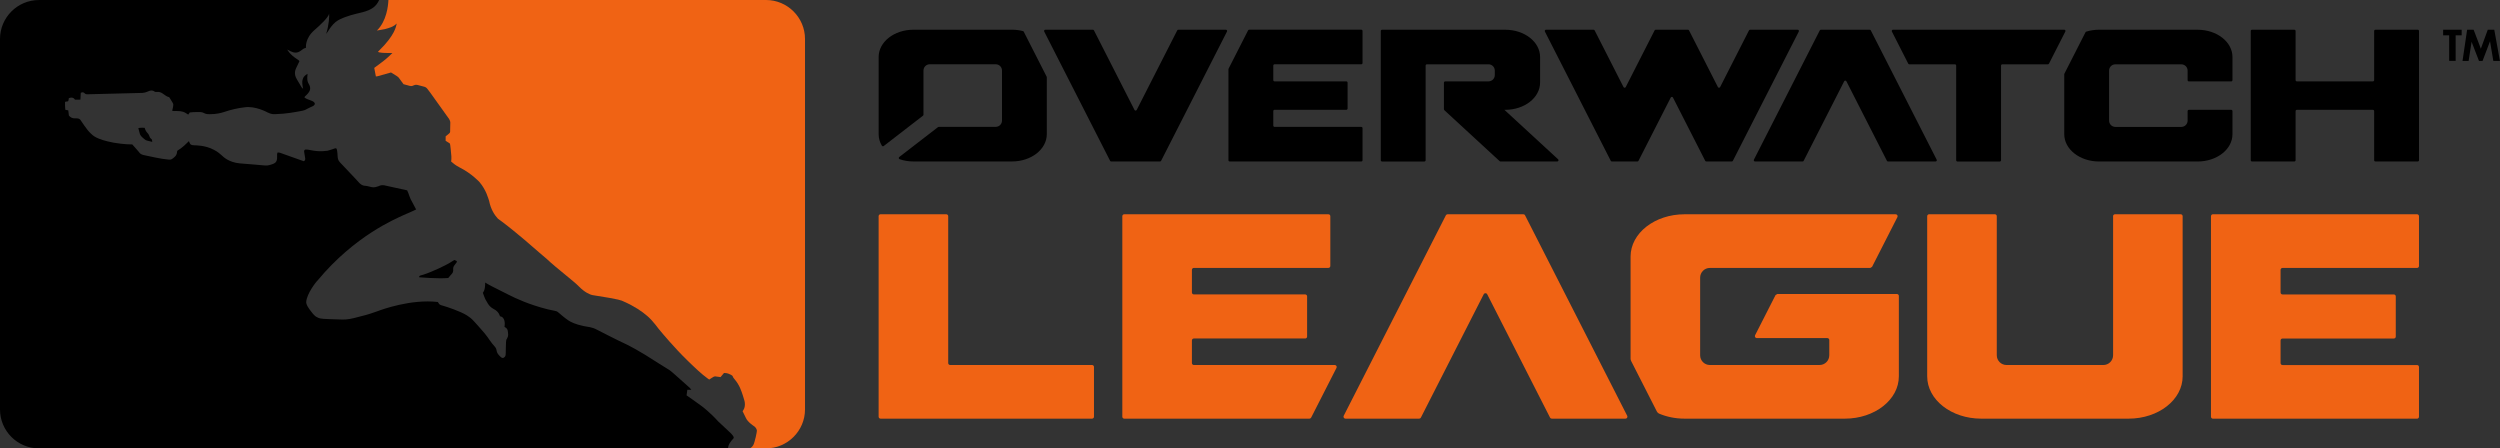
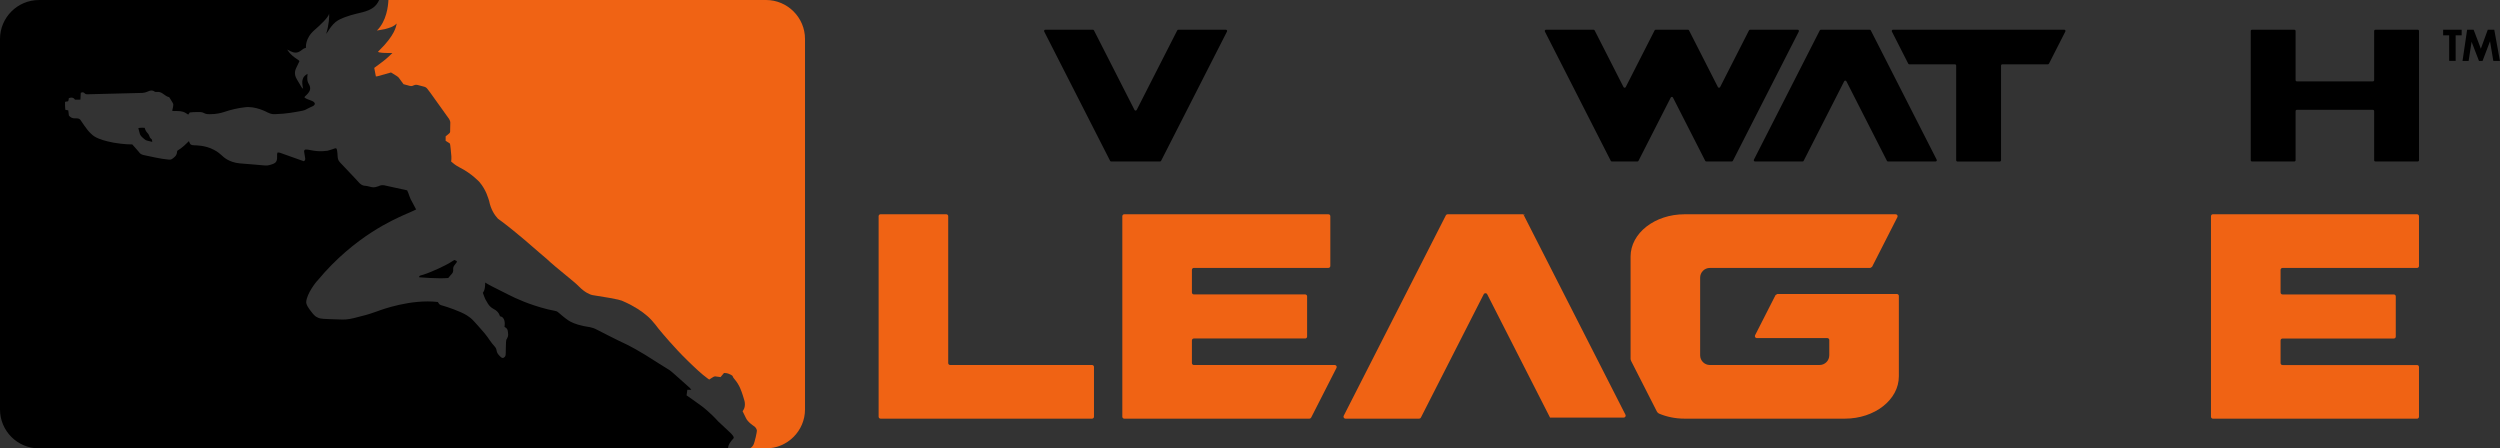
<svg xmlns="http://www.w3.org/2000/svg" id="Layer_1" data-name="Layer 1" viewBox="0 0 873.28 156.62">
  <rect x="0" y="0" width="873.28" height="156.62" fill="#333333" stroke="none" />
  <defs>
    <style>
      .cls-1 {
        fill: #f06314;
      }

      .cls-2 {
        fill: #fff;
      }
    </style>
  </defs>
  <g>
    <path d="m853.42,12.34h2.11v8.93h2.26v-8.93h2.1v-1.96h-6.47v1.96Zm17.87-1.96h-2.28l-2.42,6.63-2.52-6.63h-2.27l-1.61,10.9h2.13l1.04-6.68,2.58,6.68h1.25l2.61-6.87,1.15,6.87h2.31l-1.98-10.9Z" />
    <g>
      <g>
        <path d="m829.32,10.82v17.17c0,.24-.2.44-.44.44h-26.56c-.24,0-.44-.2-.44-.44V10.82c0-.24-.2-.44-.44-.44h-14.79c-.24,0-.44.2-.44.44v45.15c0,.24.2.44.44.44h14.79c.24,0,.44-.2.44-.44v-17.17c0-.24.2-.44.44-.44h26.56c.24,0,.44.2.44.44v17.17c0,.24.2.44.44.44h14.79c.24,0,.44-.2.44-.44V10.82c0-.24-.2-.44-.44-.44h-14.79c-.24,0-.44.2-.44.44Z" />
-         <path d="m475.95,22.02v-11.21c0-.24-.2-.44-.44-.44h-39.15c-.16,0-.32.09-.39.24l-6.81,13.37c-.03.06-.05.13-.05.2v31.79c0,.24.2.44.44.44h45.96c.24,0,.44-.2.44-.44v-11.21c0-.24-.2-.44-.44-.44h-30.29c-.24,0-.44-.2-.44-.44v-5.09c0-.24.2-.44.44-.44h25.07c.24,0,.44-.2.44-.44v-9.05c0-.24-.2-.44-.44-.44h-25.07c-.24,0-.44-.2-.44-.44v-5.09c0-.24.2-.44.44-.44h30.29c.24,0,.44-.2.44-.44Z" />
        <path d="m653.1,10.38h-17.04c-.16,0-.32.09-.39.24l-23.01,45.15c-.15.29.06.64.39.64h16.6c.16,0,.32-.09.39-.24l14.15-27.77c.16-.32.62-.32.78,0l14.15,27.77c.07.15.23.24.39.24h16.6c.33,0,.54-.35.39-.64l-23.01-45.15c-.07-.15-.23-.24-.39-.24Z" />
        <path d="m610.94,10.62l-10.08,19.79c-.16.32-.62.32-.78,0l-10.08-19.79c-.07-.15-.23-.24-.39-.24h-11.25c-.16,0-.32.09-.39.24l-10.08,19.79c-.16.32-.62.32-.78,0l-10.08-19.79c-.07-.15-.23-.24-.39-.24h-16.6c-.33,0-.54.35-.39.64l23.01,45.15c.07.15.23.24.39.24h8.91c.16,0,.32-.09.39-.24l11.26-22.09c.16-.32.62-.32.78,0l11.26,22.09c.07.15.23.24.39.24h8.89c.16,0,.32-.09.39-.24l23.02-45.15c.15-.29-.06-.64-.39-.64h-16.6c-.16,0-.32.09-.39.24Z" />
-         <path d="m767.68,10.38h-34.46c-1.58,0-3.09.24-4.47.67-.11.04-.21.12-.26.22l-7.37,14.47c-.03.06-.05.13-.05.2v20.95c0,5.26,5.44,9.52,12.15,9.52h34.46c6.71,0,12.15-4.26,12.15-9.52v-8.09c0-.24-.2-.44-.44-.44h-14.79c-.24,0-.44.2-.44.44v3.34c0,1.21-.98,2.19-2.19,2.19h-23.05c-1.21,0-2.19-.98-2.19-2.19v-17.48c0-1.21.98-2.19,2.19-2.19h23.05c1.21,0,2.19.98,2.19,2.19v3.34c0,.24.2.44.44.44h14.79c.24,0,.44-.2.44-.44v-8.09c0-5.26-5.44-9.52-12.15-9.52Z" />
        <path d="m721.05,10.38h-59.8c-.33,0-.54.35-.39.64l5.71,11.21c.07.15.23.24.39.24h15.92c.24,0,.44.2.44.44v33.07c0,.24.2.44.44.44h14.79c.24,0,.44-.2.44-.44V22.9c0-.24.2-.44.44-.44h15.92c.16,0,.32-.09.39-.24l5.71-11.21c.15-.29-.06-.64-.39-.64Z" />
        <path d="m405.59,56.17l23.01-45.15c.15-.29-.06-.64-.39-.64h-16.6c-.16,0-.32.09-.39.24l-14.15,27.77c-.16.32-.62.32-.78,0l-14.15-27.77c-.07-.15-.23-.24-.39-.24h-16.6c-.33,0-.54.35-.39.64l23.01,45.15c.07.15.23.24.39.24h17.04c.16,0,.32-.09.39-.24Z" />
-         <path d="m357.63,11.09c-.06-.11-.16-.2-.28-.23-1.2-.31-2.48-.48-3.82-.48h-34.46c-6.71,0-12.15,4.26-12.15,9.52v26.99c0,1.43.4,2.78,1.12,3.99.14.23.44.3.65.13l13.72-10.6c.11-.08.17-.21.17-.35v-15.42c0-1.21.98-2.19,2.19-2.19h23.05c1.21,0,2.19.98,2.19,2.19v17.48c0,1.21-.98,2.19-2.19,2.19h-19.89c-.1,0-.19.03-.27.09l-13.54,10.45c-.28.21-.2.65.13.77,1.47.5,3.1.78,4.8.78h34.46c6.71,0,12.15-4.26,12.15-9.52v-19.89c0-.07-.02-.14-.05-.2l-8-15.71Z" />
-         <path d="m519.96,28.43h-15.14c-.24,0-.44.2-.44.44v9.2c0,.18.08.36.21.48l19.25,17.74c.08.07.19.12.3.12h19.83c.4,0,.59-.49.3-.76l-18.77-17.29h.32c6.71,0,12.15-4.26,12.15-9.52v-8.93c0-5.26-5.44-9.52-12.15-9.52h-43.06c-.24,0-.44.2-.44.44v45.15c0,.24.2.44.44.44h14.79c.24,0,.44-.2.44-.44V22.9c0-.24.2-.44.44-.44h21.53c1.21,0,2.19.98,2.19,2.19v1.58c0,1.21-.98,2.19-2.19,2.19Z" />
      </g>
      <g>
        <path class="cls-1" d="m844.98,92.9v-17.38c0-.38-.3-.68-.68-.68h-71.3c-.37,0-.68.3-.68.68v70.05c0,.38.3.68.68.68h71.3c.38,0,.68-.3.68-.68v-17.38c0-.38-.3-.68-.68-.68h-46.99c-.38,0-.68-.3-.68-.68v-7.9c0-.38.3-.68.68-.68h38.88c.38,0,.68-.3.68-.68v-14.04c0-.38-.3-.68-.68-.68h-38.88c-.38,0-.68-.3-.68-.68v-7.9c0-.38.3-.68.68-.68h46.99c.38,0,.68-.3.68-.68Z" />
-         <path class="cls-1" d="m738.13,75.52v48.58c0,1.88-1.52,3.4-3.4,3.4h-33.83c-1.88,0-3.4-1.52-3.4-3.4v-48.58c0-.37-.3-.68-.68-.68h-22.95c-.37,0-.68.3-.68.68v55.95c0,8.16,8.44,14.77,18.85,14.77h51.53c10.41,0,18.85-6.61,18.85-14.77v-55.95c0-.37-.3-.68-.68-.68h-22.95c-.37,0-.68.3-.68.68Z" />
        <path class="cls-1" d="m330.54,74.84h-22.95c-.38,0-.68.3-.68.68v70.04c0,.38.3.68.68.68h73.87c.38,0,.68-.3.68-.68v-17.38c0-.38-.3-.68-.68-.68h-49.56c-.38,0-.68-.3-.68-.68v-51.3c0-.38-.3-.68-.68-.68Z" />
-         <path class="cls-1" d="m532.72,75.21c-.12-.23-.35-.37-.61-.37h-26.44c-.26,0-.49.14-.61.37l-35.69,70.04c-.23.45.1.99.61.99h25.74c.26,0,.49-.14.61-.37l21.95-43.08c.13-.25.37-.37.61-.37s.48.12.61.37l21.95,43.08c.12.23.35.37.61.37h25.74c.51,0,.84-.54.61-.99l-35.69-70.04Z" />
+         <path class="cls-1" d="m532.72,75.21c-.12-.23-.35-.37-.61-.37h-26.44c-.26,0-.49.14-.61.37l-35.69,70.04c-.23.45.1.99.61.99h25.74c.26,0,.49-.14.61-.37l21.95-43.08c.13-.25.37-.37.61-.37s.48.12.61.37l21.95,43.08h25.74c.51,0,.84-.54.61-.99l-35.69-70.04Z" />
        <path class="cls-1" d="m662.61,102.7h-41.78l-.61.37-7.15,14.04c-.23.45.1.99.61.99h24.63c.38,0,.68.3.68.68v5.32c0,1.88-1.52,3.4-3.4,3.4h-38.31c-1.88,0-3.4-1.52-3.4-3.4v-27.11c0-1.88,1.52-3.4,3.4-3.4h56.04c.22-.13.39-.24.61-.37l8.86-17.38c.23-.45-.1-.99-.61-.99h-73.75c-10.41,0-18.85,6.61-18.85,14.77v35.67c0,.29.07.57.2.82l8.94,17.55c.2.39.52.71.93.87,2.62,1.09,5.61,1.71,8.78,1.71h56.01c10.41,0,18.85-6.61,18.85-14.77v-28.09c0-.38-.3-.68-.68-.68Z" />
        <path class="cls-1" d="m416.35,126.82v-7.9c0-.38.3-.68.68-.68h38.88c.38,0,.68-.3.68-.68v-14.04c0-.38-.3-.68-.68-.68h-38.88c-.38,0-.68-.3-.68-.68v-7.9c0-.38.3-.68.68-.68h46.99c.38,0,.68-.3.68-.68v-17.38c0-.38-.3-.68-.68-.68h-71.3c-.38,0-.68.3-.68.68v70.04c0,.38.3.68.68.68h64.67c.26,0,.49-.14.61-.37l8.86-17.38c.23-.45-.1-.99-.61-.99h-49.22c-.38,0-.68-.3-.68-.68Z" />
      </g>
    </g>
  </g>
  <g>
    <path d="m255.29,151.34c-1.37-1.25-3.55-3.32-4.44-4.16-2.87-3.18-5.62-5.23-5.62-5.23-2.28-1.69-5.4-3.84-5.4-3.84l.26-1.95h1.41l-.52-.63s-2.84-2.59-4.43-3.96c-1.51-1.37-2.27-2-2.59-2.22-.98-.64-3.94-2.46-3.94-2.46-7.14-4.67-10.31-6.12-11.08-6.54-2.8-1.25-10.36-5.15-10.36-5.15-1.77-.99-3.39-1.03-4.65-1.29-3.1-.63-4.6-1.51-5.18-1.85-1.31-.82-3.26-2.53-3.64-2.86-.52-.49-1.03-.59-1.39-.64-.31-.08-2.35-.5-2.35-.5-6.45-1.61-11.16-3.8-13.85-5.17-1.05-.54-5.53-2.79-5.53-2.79-.85-.43-1.7-.9-2.51-1.4.04,2.79-.74,3.49-.82,3.57.28.9.88,2.25.88,2.25,1.37,2.62,1.96,2.83,2.9,3.42,1.9.91,2.2,2.54,2.2,2.54.51.06.89.32,1.11.6.9,1.1.47,3.09.47,3.09,1.03.54,1.11,1.01,1.22,1.85.25,1.47-.17,1.84-.38,2.34-.37.37-.3,1.55-.37,3.39,0,2.6-.09,2.39-.27,2.81-.86,1-1.39.25-2.05-.4-.71-.73-.8-1.23-.91-1.78-.09-.76-.61-1.28-.61-1.28-.5-.49-1.27-1.54-1.8-2.27-.77-1.2-1.96-2.63-1.96-2.63-1.67-2.01-2.75-3.05-3.47-3.91-.9-1.02-1.64-1.54-2.46-2.08-2.4-1.53-7.22-3.07-8.43-3.42-1.18-.23-1.37-.67-1.37-.67l-.42-.63c-9.38-1.08-19.48,2.62-21.13,3.24-2.3.83-3.22,1.08-3.95,1.29-.55.14-1.83.46-4.17,1.08-2.2.59-4.01.53-4.01.53,0,0-.95-.05-4.59-.15-3.65-.1-3.68-.37-4.28-.65-1.03-.41-1.85-1.67-2.78-2.89-.98-1.38-1.01-1.91-1.07-2.38.18-3.15,3.75-7.36,3.75-7.36l.06-.02c.12-.15.19-.23.19-.23,13.05-15.72,27.28-21.5,29.97-22.79,3.09-1.29,4.43-1.99,4.43-1.99,0,0-1.66-3.07-1.92-3.61-.23-.46-.67-1.76-.67-1.76l-.15-.41-.4-.9c-.72-.16-6.02-1.29-7.44-1.63-1.56-.46-2.49.17-2.49.17-1.75.62-2.06.37-2.64.3-1.13-.28-1.59-.4-1.99-.42-1.23.05-2.17-1.04-2.17-1.04l-1.62-1.75s-4.33-4.57-5.09-5.38c-.74-.74-.77-1.49-.83-2.01-.09-1.82-.24-2.62-.44-2.85-.34-.21-.49-.02-1.59.33h0c-.6.21-1.12.36-1.5.45-2.42.31-3.63.15-4.83-.02-2.31-.43-2.47-.43-2.79-.4-.71.07-.56.77-.56.77,0,0,.14,1,.32,2.01.28,1.17-.49,1.29-.49,1.29,0,0-7.5-2.65-8.23-2.93-.58-.18-.94-.05-.94-.05,0,0-.03.2-.11.63-.01.17.03,1.02-.01,1.5-.14,1.45-1.18,1.71-1.59,1.88-1.66.59-2,.52-3.39.41-1.35-.16-4.67-.38-8-.67-3.92-.36-5.83-2.32-6.37-2.82-1.65-1.47-2.23-1.65-2.78-1.95-2.97-1.63-6.71-1.54-6.71-1.54-1.4-.01-1.49-.49-1.59-.65-.12-.16-.35-.82-.35-.82-2.65,2.68-3.49,2.93-3.77,3.17l-.33.24-.11.79c-.22.95-.71,1.24-1.29,1.75-.82.68-1.1.54-1.99.46-1.86-.12-6.48-1.13-8.1-1.49-1.47-.27-1.76-.97-1.76-.97,0,0-2.11-2.47-2.44-2.79-2.84,0-5.63-.47-6.51-.61-6.27-1.2-7.3-2.58-8.07-3.3-1.21-1.07-3.4-4.46-3.4-4.46-.57-.92-1.4-.7-2.12-.75-1.38.04-2.05-1-2.05-1l-.21-1.78s-.15-.03-1.03-.2c-.11-1.2-.12-1.54-.1-2.77.29-.12,1.03-.18,1.03-.18l.16-.28s.06-.25.14-.84c1.62-.63,2.12.54,2.12.54l1.92-.02s.09-1.69.12-2.39c.78-.37,1.1-.03,1.27.11.39.43.88.42.88.42,0,0,16.53-.41,18.38-.46,1.68.04,2.24-.27,2.84-.5,1.25-.61,1.8-.33,2.16-.15.47.4.89.3,1.17.28,1.2-.08,1.74.46,2.47.95.96.73,1.37.77,1.37.77.46.1.54.4.54.4,0,0,.62.97.98,1.6.36.63.25.67.24,1.01-.03.66-.38,1.84-.38,1.84.41.17,1.48.09,1.48.09,2.22-.01,2.92.5,3.38.78.47.37.78.47.78.47,0,0,.18-.22.52-.74,1.07-.13,1.82-.13,2.38-.13,1.87-.12,2.32.23,2.32.23,1.15.54,1.26.47,2.25.51,2.4,0,3.87-.41,5.01-.76,2.41-.85,5.15-1.42,7.09-1.63,3.83-.63,8.08,1.76,8.08,1.76,1.47.71,2.02.62,2.84.61,3.76-.1,6.85-.73,8.51-1.02.61-.09,1.2-.24,1.75-.42,0,0,.23-.09,1.06-.55.91-.43,1.4-.68,1.92-.93.18-.13.45-.36.46-.69,0-.63-.8-.95-1.39-1.17-.25-.09-1.14-.43-1.33-.51-.5-.21-.65-.36-.89-.53.1-.38.29-.47.63-.79.39-.32.59-.64.85-.98.88-1.12.39-2.23.27-2.49-.33-.57-.5-.97-.5-.97-.25-.57-.3-1.23-.27-1.75.02-.59.11-1.02.1-1.27-1.63.87-1.7,1.89-1.84,2.59-.1.9.29,2.64.29,2.64-.24-.22-.53-.53-.53-.53,0,0-1.17-2-1.67-2.82-1.16-1.87-.45-3.37-.31-3.73.12-.29.99-2.1,1.23-2.59-.2-.28-.4-.45-.79-.67-2.7-1.71-3.48-3.39-3.48-3.39.16.1.34.2.57.3.38.18.62.37,1.46.65,1.54.39,2.22-.15,3.59-1.18.31-.22.63-.27.93-.38,0,0-.48-3.28,3.07-6.28,1.76-1.52,4.8-4.35,5.01-5.63.1.79-.03,3.88-1.03,7.06.1-.16.34-.52.69-.97.32-.52.65-1.03,1.02-1.51.47-.6.99-1.17,1.57-1.66.99-.81,2.29-1.33,3.47-1.77,1.22-.46,2.49-.81,3.74-1.12,1.48-.36,3.01-.66,4.41-1.28.68-.35,2.52-1.03,3.6-3.53H13.61C6.12,0,0,6.12,0,13.61v129.4c0,7.52,6.09,13.61,13.61,13.61h240.71c0-1.37,1.12-2.64,1.91-3.51.42-.46-.95-1.77-.95-1.77Z" />
    <path class="cls-2" d="m129.58,11.18s-.01,0-.02,0h.01s.01,0,.01,0Z" />
    <path d="m53.21,49.57s-1.41-.34-1.69-.42c-.36-.1-.57-.08-1.28-.72-.46-.4-1.24-.95-1.44-1.87-.24-.96-.48-1.79-.48-1.79,0,0,.37-.16,1.44-.15.52.01.76.03.76.03,0,0,.34,1.03.67,1.43.38.43.73.76.98,1.43.1.28.18.61.54.9.17.14.42.22.44.87.03.19.05.29.05.29" />
    <path d="m157.82,95.67c-.46.46-.66.77-1.24,1.44-3.61.31-10.15-.25-10.15-.25-.06-.64.48-.62,1.43-.91,3.35-1.08,7.69-3.24,8.96-3.97,1.3-.85,1.94-1.17,1.94-1.17l.8.38v.38s-.5.67-.5.67c-.74.85-.76,1.29-.76,1.67.11,1-.19,1.41-.47,1.75" />
    <path class="cls-1" d="m281.2,143.01c0,7.48-6.12,13.61-13.61,13.61h-5.69c.57-.26.96-.66,1.24-1.17.53-.96,1.28-4.63,1.25-5-.03-.38-.2-.89-.78-1.42-.57-.41-2.43-1.58-3.1-3.11-.71-1.4-1.12-2.3-1.12-2.3,0,0,1.01-.99.78-2.98-.06-.3-.03-.57-.68-2.49-.57-1.67-1.09-3.55-2.91-5.7-.34-.39-.45-.52-.61-.94-.07-.15-.04-.27-.72-.63-.63-.27-1.01-.58-2.34-.6-.59.73-1.21,1.44-1.21,1.44,0,0-.91-.11-1.47-.19-.34-.06-.6-.22-1.56.45-.45.28-.75.47-.94.6,0,0-.16-.11-.49-.34-2.03-1.44-4.53-3.8-6.92-6.13-5.02-4.89-9.35-10.17-9.35-10.17-1.14-1.18-2.47-3.51-4.96-5.64-1.73-1.48-4.31-3.3-8.18-5-.87-.38-.81-.65-10.8-2.21-1.07-.17-2.93-1.13-4.66-2.88-2.01-2.1-7.94-6.49-11.33-9.71,0,0-4.38-3.72-7.77-6.69-6.26-5.3-9.36-7.44-9.36-7.44-1.11-1.2-2.45-3.16-3.05-6.18-.37-1.08-1.04-3.82-3.38-6.6,0,0-2.7-2.97-6.85-5.06-.55-.31-1.49-.72-3.05-2.11.14-.71.08-1.87.08-1.87-.13-1.37-.35-4.1-.5-4.4-1.1-.73-1.5-.97-1.5-.97v-1.55s.48-.41,1.06-.87c.3-.3.6-.27.52-1.43,0-1.13.05-2.44.05-2.44,0,0,.12-.76-.86-1.94-.95-1.36-4.54-6.39-6.09-8.52,0,0-.8-1.09-1.11-1.45-.23-.24-.43-.59-1.39-.78-.96-.26-1.59-.41-2.02-.53-.22-.05-.69-.14-1.3.15-.23.1-.74.38-1.38.18-.65-.15-2.19-.59-2.19-.59-.36-.46-1.2-1.62-1.58-2.15-.22-.27-.32-.44-.82-.72-.65-.42-1.97-1.23-1.97-1.23l-4.37,1.23s-.2.07-.5.12c-.28.02-.42.04-.42.04l-.57-2.98,2.41-1.8s1.5-1.08,2.54-2.08l1.4-1.33c-1.52,0-3.52.05-4.65-.23,0,0-.26-.07-.4-.18l.52-.55c5.38-5.25,5.87-8.39,6.01-9.35-1.07,1.21-2.86,1.62-4.1,1.97-1.3.22-2.16.37-2.8.5C135.02,7.39,135.59,2.15,135.68,0h131.91c7.48,0,13.61,6.12,13.61,13.61v129.41Z" />
  </g>
</svg>